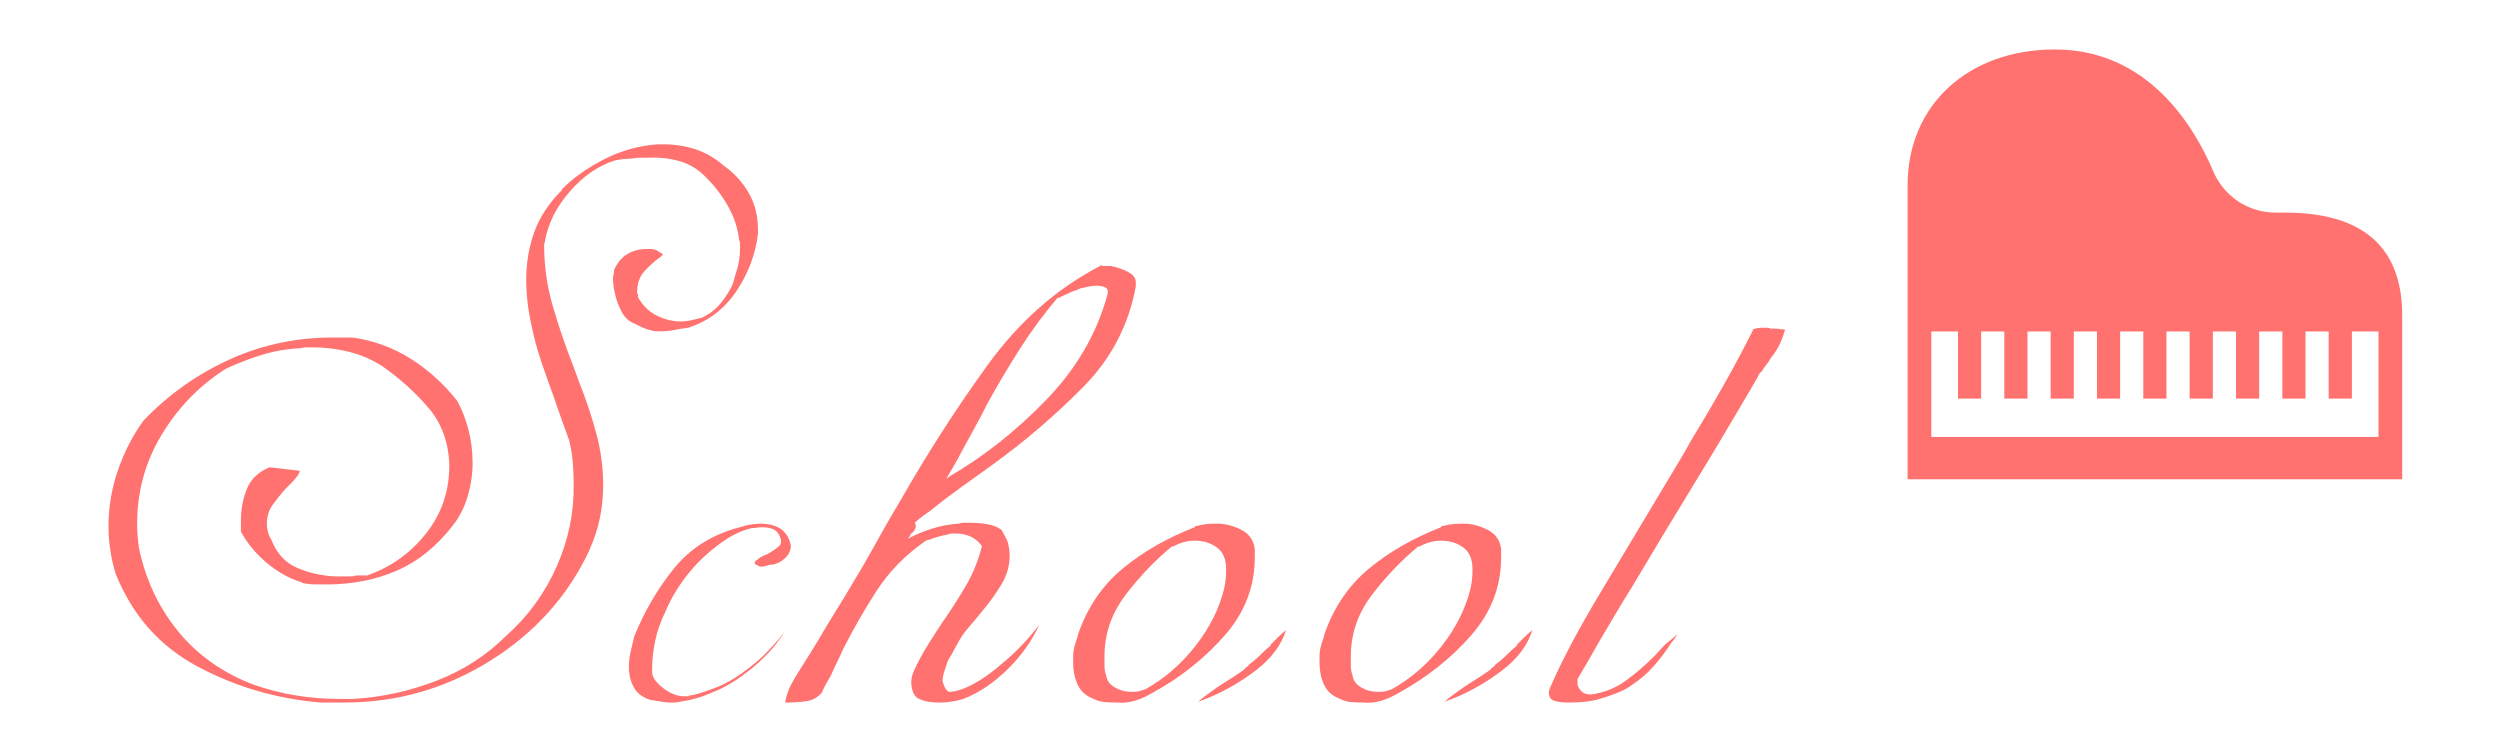
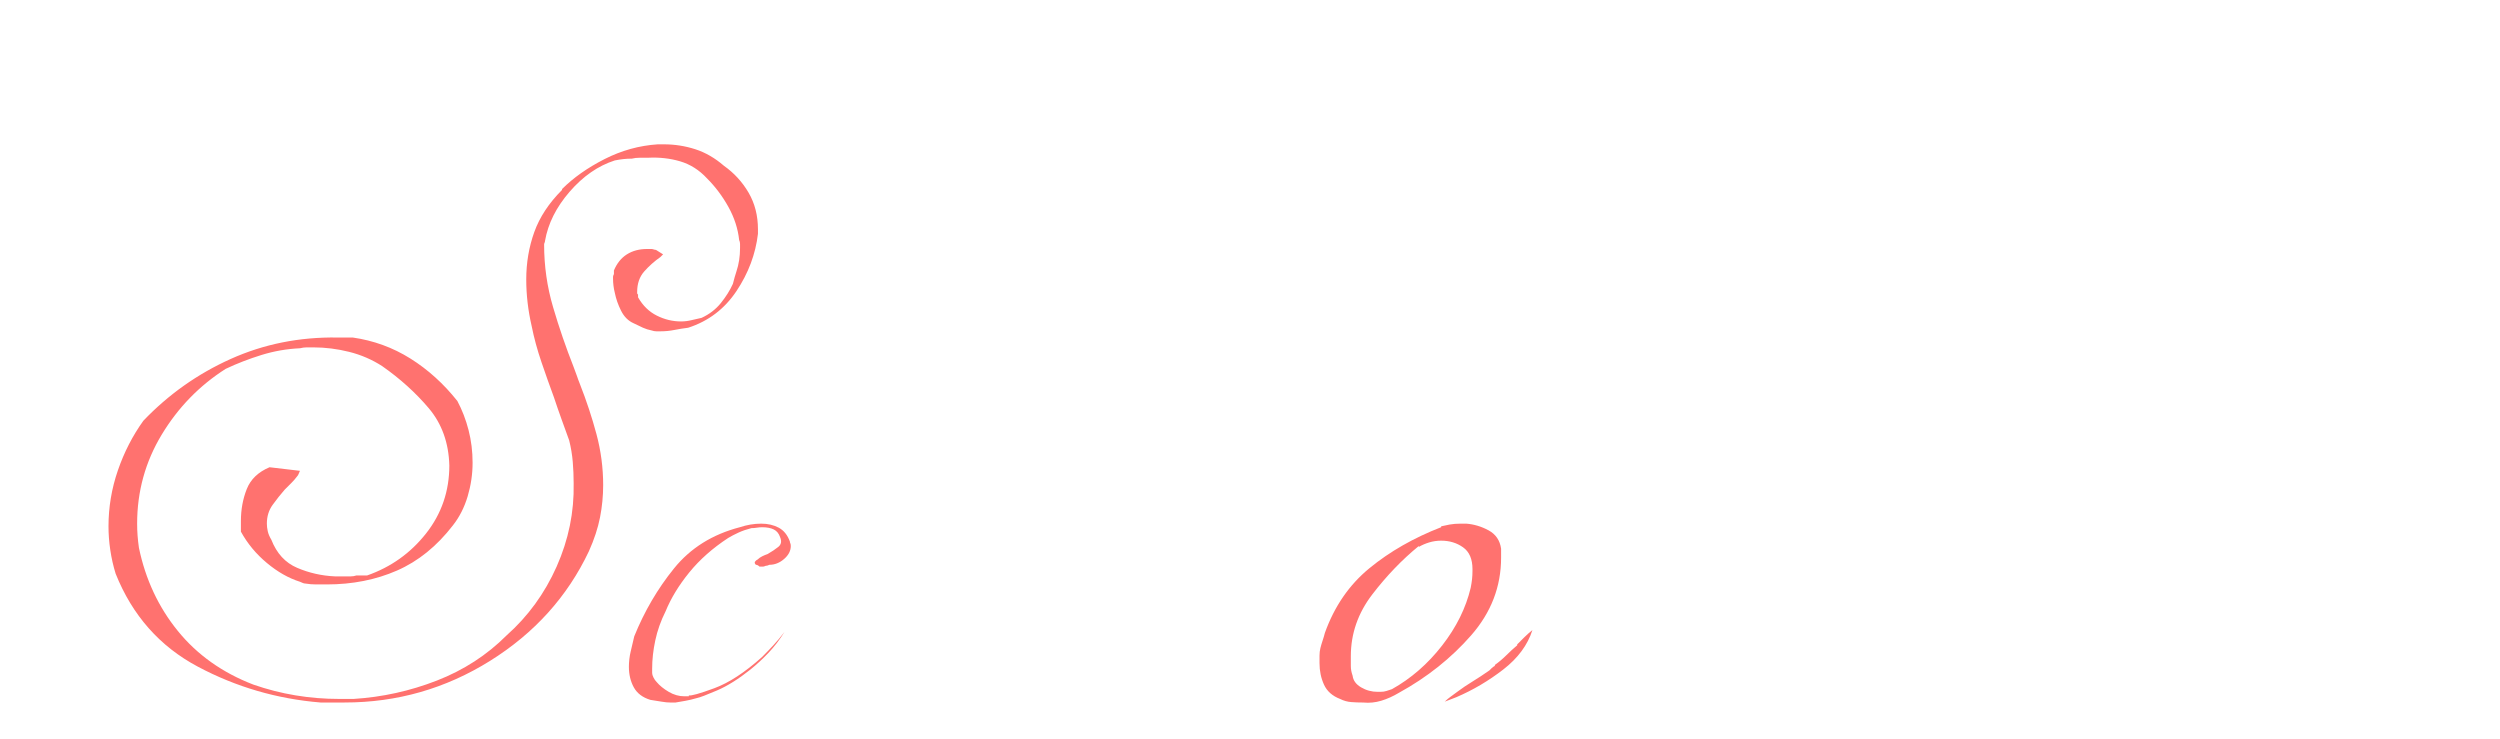
<svg xmlns="http://www.w3.org/2000/svg" version="1.1" x="0px" y="0px" width="213px" height="63px" viewBox="0 0 213 63" overflow="visible" enable-background="new 0 0 213 63" xml:space="preserve">
  <defs>
</defs>
  <g>
    <g>
      <path fill="#FF726F" d="M47.886,16.108c0.965-0.964,2.173-1.816,3.62-2.553c1.448-0.736,2.96-1.155,4.535-1.258    c0.102,0,0.19,0,0.267,0s0.164,0,0.267,0c0.915,0,1.804,0.141,2.668,0.419c0.863,0.28,1.677,0.75,2.438,1.41    c0.863,0.61,1.562,1.372,2.097,2.287c0.533,0.915,0.8,1.957,0.8,3.125c0,0.051,0,0.103,0,0.153c0,0.051,0,0.089,0,0.114    c0,0.026,0,0.064,0,0.114c-0.203,1.728-0.813,3.354-1.829,4.878c-1.017,1.524-2.389,2.566-4.115,3.125    c-0.407,0.051-0.801,0.114-1.182,0.19c-0.381,0.077-0.775,0.115-1.182,0.115c-0.103,0-0.217,0-0.343,0    c-0.128,0-0.267-0.025-0.419-0.077c-0.255-0.05-0.496-0.126-0.725-0.229c-0.229-0.101-0.495-0.229-0.8-0.381    c-0.457-0.203-0.813-0.559-1.067-1.067c-0.255-0.507-0.432-1.016-0.533-1.524c-0.052-0.203-0.09-0.406-0.114-0.61    c-0.026-0.202-0.038-0.406-0.038-0.609c0-0.05,0-0.102,0-0.153c0-0.05,0.024-0.126,0.076-0.229c0-0.05,0-0.101,0-0.152    c0-0.05,0-0.101,0-0.153c0.254-0.609,0.621-1.067,1.104-1.372c0.482-0.305,1.055-0.458,1.715-0.458c0.051,0,0.115,0,0.191,0    s0.139,0,0.19,0c0.05,0,0.114,0.013,0.19,0.038c0.076,0.026,0.14,0.038,0.19,0.038l0.609,0.381    c-0.051,0.051-0.089,0.089-0.114,0.114c-0.026,0.026-0.064,0.064-0.114,0.114c-0.509,0.356-0.966,0.762-1.372,1.22    c-0.407,0.457-0.609,1.042-0.609,1.753c0,0.051,0,0.089,0,0.114c0,0.026,0.025,0.064,0.076,0.114c0,0.051,0,0.089,0,0.114    c0,0.026,0,0.064,0,0.114c0.406,0.712,0.939,1.233,1.601,1.562c0.66,0.331,1.346,0.496,2.058,0.496    c0.305,0,0.61-0.038,0.915-0.114s0.583-0.14,0.838-0.191c0.66-0.305,1.207-0.724,1.639-1.257c0.432-0.534,0.774-1.079,1.029-1.639    c0.05-0.203,0.101-0.393,0.152-0.572c0.05-0.177,0.102-0.343,0.152-0.495c0.102-0.305,0.178-0.622,0.229-0.953    c0.05-0.33,0.076-0.673,0.076-1.029c0-0.101,0-0.215,0-0.343c0-0.126-0.026-0.241-0.076-0.343    c-0.103-0.965-0.407-1.906-0.914-2.82c-0.509-0.915-1.118-1.727-1.83-2.438c-0.66-0.711-1.423-1.193-2.286-1.448    c-0.864-0.254-1.779-0.355-2.743-0.305c-0.204,0-0.433,0-0.687,0c-0.255,0-0.483,0.026-0.686,0.077    c-0.255,0-0.496,0.013-0.725,0.038c-0.229,0.026-0.47,0.064-0.724,0.114c-1.423,0.457-2.706,1.347-3.849,2.667    c-1.144,1.322-1.843,2.719-2.097,4.192c0,0.051-0.013,0.103-0.038,0.152c-0.025,0.051-0.038,0.103-0.038,0.152    c0,1.829,0.254,3.608,0.763,5.335c0.507,1.728,1.092,3.43,1.753,5.106c0.101,0.255,0.19,0.496,0.267,0.724s0.164,0.47,0.267,0.724    c0.559,1.423,1.029,2.846,1.41,4.268c0.381,1.423,0.571,2.871,0.571,4.344c0,0.915-0.089,1.829-0.267,2.744    c-0.179,0.915-0.495,1.88-0.952,2.896c-1.829,3.862-4.638,6.974-8.422,9.336c-3.786,2.362-7.915,3.544-12.386,3.544    c-0.355,0-0.698,0-1.028,0c-0.331,0-0.674,0-1.029,0c-3.709-0.305-7.19-1.321-10.441-3.049c-3.252-1.727-5.59-4.369-7.012-7.926    c-0.204-0.66-0.356-1.334-0.457-2.02c-0.103-0.686-0.152-1.358-0.152-2.02c0-1.625,0.267-3.213,0.8-4.764    c0.533-1.549,1.258-2.959,2.172-4.229c2.135-2.235,4.611-3.988,7.432-5.259c2.819-1.27,5.855-1.879,9.107-1.83    c0.102,0,0.202,0,0.305,0c0.102,0,0.229,0,0.381,0c0.102,0,0.203,0,0.306,0c0.101,0,0.202,0,0.305,0    c1.777,0.255,3.416,0.852,4.916,1.792c1.498,0.94,2.832,2.147,4.001,3.62c0.406,0.762,0.724,1.588,0.953,2.477    c0.229,0.89,0.343,1.817,0.343,2.782c0,0.966-0.141,1.918-0.419,2.858c-0.28,0.941-0.699,1.766-1.258,2.477    c-1.372,1.779-2.961,3.062-4.764,3.849c-1.804,0.789-3.799,1.182-5.982,1.182c-0.306,0-0.61,0-0.915,0s-0.609-0.025-0.915-0.076    c-0.051,0-0.114-0.012-0.19-0.038c-0.076-0.025-0.165-0.063-0.267-0.114c-0.966-0.305-1.905-0.838-2.819-1.601    c-0.915-0.762-1.652-1.65-2.211-2.667c0-0.153,0-0.305,0-0.458s0-0.305,0-0.457c0-0.965,0.165-1.867,0.496-2.706    c0.329-0.838,0.978-1.46,1.943-1.867l2.591,0.305c-0.051,0.103-0.089,0.191-0.114,0.267c-0.026,0.076-0.064,0.141-0.114,0.19    c-0.152,0.204-0.318,0.394-0.495,0.572c-0.179,0.179-0.369,0.369-0.572,0.571c-0.355,0.407-0.698,0.839-1.028,1.296    c-0.331,0.457-0.495,0.991-0.495,1.601c0,0.204,0.024,0.419,0.076,0.648c0.05,0.229,0.152,0.47,0.305,0.724    c0.457,1.169,1.193,1.97,2.21,2.4c1.016,0.433,2.083,0.674,3.201,0.724c0.152,0,0.305,0,0.457,0s0.305,0,0.457,0    c0.153,0,0.306,0,0.458,0s0.305-0.025,0.457-0.076c0.152,0,0.305,0,0.457,0s0.305,0,0.458,0c2.031-0.711,3.708-1.905,5.029-3.582    s1.982-3.607,1.982-5.792c-0.052-1.93-0.637-3.556-1.753-4.878c-1.118-1.32-2.439-2.515-3.964-3.582    c-0.864-0.559-1.804-0.964-2.819-1.219c-1.018-0.254-2.033-0.381-3.049-0.381c-0.204,0-0.395,0-0.571,0    c-0.179,0-0.37,0.026-0.572,0.076c-1.118,0.051-2.21,0.242-3.277,0.572c-1.066,0.331-2.084,0.724-3.049,1.181    c-2.236,1.423-4.052,3.291-5.449,5.602c-1.397,2.312-2.096,4.84-2.096,7.583c0,0.356,0.012,0.699,0.038,1.029    c0.025,0.331,0.063,0.674,0.114,1.029c0.559,2.694,1.664,5.057,3.315,7.088c1.65,2.033,3.798,3.558,6.44,4.573    c1.168,0.407,2.362,0.712,3.582,0.915c1.22,0.204,2.464,0.305,3.734,0.305c0.202,0,0.406,0,0.609,0s0.406,0,0.61,0    c2.438-0.153,4.802-0.673,7.088-1.562c2.286-0.889,4.269-2.172,5.944-3.849c1.83-1.625,3.252-3.582,4.269-5.869    c1.016-2.286,1.498-4.649,1.448-7.088c0-0.61-0.026-1.22-0.076-1.829c-0.052-0.61-0.152-1.22-0.305-1.829    c-0.204-0.559-0.42-1.155-0.648-1.791c-0.229-0.635-0.445-1.258-0.647-1.868c-0.356-0.964-0.712-1.968-1.067-3.01    c-0.355-1.041-0.636-2.07-0.838-3.087c-0.152-0.66-0.267-1.32-0.343-1.981c-0.077-0.66-0.115-1.321-0.115-1.981    c0-1.422,0.229-2.769,0.687-4.04c0.457-1.27,1.244-2.464,2.362-3.583V16.108z" />
      <path fill="#FF726F" d="M58.686,59.247c0.202,0.051,0.927-0.152,2.172-0.61c1.244-0.457,2.604-1.346,4.078-2.667    c0.305-0.305,0.621-0.635,0.952-0.991c0.33-0.355,0.647-0.736,0.953-1.143c-0.407,0.661-0.865,1.257-1.372,1.791    c-0.509,0.534-1.018,1.004-1.524,1.41c-1.017,0.813-1.97,1.41-2.858,1.791c-0.89,0.381-1.461,0.598-1.715,0.648    c-0.355,0.103-0.674,0.179-0.952,0.229c-0.28,0.051-0.572,0.102-0.877,0.152c-0.051,0-0.114,0-0.19,0s-0.141,0-0.19,0    c-0.255,0-0.521-0.025-0.801-0.076c-0.279-0.05-0.598-0.102-0.952-0.152c-0.661-0.203-1.132-0.559-1.41-1.067    c-0.278-0.507-0.419-1.092-0.419-1.753c0-0.202,0.013-0.419,0.038-0.647c0.026-0.229,0.064-0.444,0.114-0.648    c0.051-0.203,0.102-0.419,0.152-0.648c0.05-0.229,0.102-0.444,0.152-0.648c0.863-2.134,1.993-4.064,3.392-5.792    c1.397-1.727,3.265-2.896,5.602-3.506c0.306-0.101,0.61-0.177,0.915-0.229c0.305-0.05,0.609-0.076,0.914-0.076    c0.559,0,1.055,0.114,1.486,0.343s0.749,0.623,0.953,1.182c0,0.051,0.012,0.103,0.038,0.152c0.025,0.051,0.038,0.127,0.038,0.229    c0,0.407-0.19,0.775-0.571,1.105c-0.382,0.331-0.801,0.495-1.258,0.495c-0.103,0.051-0.179,0.076-0.229,0.076    c-0.052,0-0.103,0.013-0.152,0.038c-0.052,0.026-0.103,0.038-0.152,0.038c-0.052,0-0.103,0-0.153,0h-0.152    c-0.051-0.05-0.102-0.088-0.152-0.114c-0.051-0.025-0.103-0.038-0.152-0.038c-0.103-0.101-0.127-0.19-0.076-0.267    c0.05-0.076,0.126-0.14,0.229-0.19c0.102-0.102,0.229-0.191,0.382-0.267c0.152-0.076,0.305-0.139,0.457-0.19    c0.354-0.203,0.659-0.406,0.914-0.61c0.254-0.202,0.306-0.482,0.152-0.838c-0.102-0.305-0.279-0.52-0.533-0.648    c-0.255-0.126-0.585-0.19-0.99-0.19c-0.153,0-0.306,0.013-0.458,0.038c-0.152,0.026-0.305,0.038-0.457,0.038    c-0.407,0.103-0.775,0.229-1.105,0.381c-0.331,0.152-0.622,0.305-0.876,0.457c-1.322,0.865-2.427,1.842-3.315,2.935    c-0.89,1.093-1.562,2.198-2.02,3.315c-0.407,0.813-0.699,1.638-0.877,2.477c-0.179,0.838-0.267,1.639-0.267,2.4    c0,0.051,0,0.103,0,0.152c0,0.052,0,0.128,0,0.229c0,0.102,0.038,0.229,0.114,0.381c0.076,0.153,0.164,0.28,0.267,0.381    c0.254,0.305,0.597,0.584,1.029,0.838c0.431,0.254,0.876,0.381,1.334,0.381c0.05,0,0.088,0,0.114,0c0.024,0,0.062,0,0.114,0    c0.05,0,0.101,0,0.152,0V59.247z" />
-       <path fill="#FF726F" d="M93.721,22.587c0.102,0.051,0.19,0.076,0.267,0.076s0.14,0,0.19,0c0.102,0,0.191,0,0.268,0s0.139,0,0.19,0    c0.559,0.103,1.066,0.28,1.524,0.534c0.457,0.255,0.659,0.584,0.609,0.991c0,0.051,0,0.089,0,0.114c0,0.026,0,0.064,0,0.114    c-0.609,3.304-2.109,6.162-4.497,8.574c-2.389,2.414-4.954,4.611-7.697,6.593c-0.915,0.661-1.817,1.309-2.706,1.943    c-0.89,0.636-1.741,1.284-2.553,1.943c-0.204,0.153-0.433,0.318-0.687,0.496c-0.255,0.179-0.483,0.369-0.686,0.572    c0,0.051,0.025,0.103,0.076,0.152c0,0.051,0,0.103,0,0.152c0,0.103-0.038,0.217-0.114,0.343c-0.076,0.128-0.166,0.217-0.267,0.267    c-0.052,0.102-0.103,0.19-0.152,0.267c-0.052,0.076-0.103,0.141-0.152,0.191c0.659-0.355,1.358-0.648,2.096-0.877    c0.735-0.229,1.486-0.368,2.248-0.419c0.152-0.05,0.305-0.076,0.457-0.076c0.153,0,0.306,0,0.458,0    c0.507,0,1.002,0.038,1.486,0.114c0.481,0.076,0.901,0.242,1.257,0.495c0.102,0.204,0.203,0.395,0.305,0.572    c0.102,0.179,0.178,0.343,0.229,0.496c0.05,0.204,0.088,0.394,0.114,0.571c0.024,0.179,0.038,0.369,0.038,0.572    c0,0.865-0.242,1.69-0.725,2.477c-0.483,0.788-1.004,1.513-1.562,2.172c-0.407,0.509-0.788,0.966-1.143,1.372    c-0.356,0.407-0.637,0.789-0.839,1.144c-0.051,0.102-0.114,0.216-0.19,0.343c-0.076,0.127-0.141,0.242-0.19,0.343    c-0.103,0.204-0.204,0.395-0.305,0.572c-0.103,0.179-0.204,0.343-0.305,0.496c-0.103,0.305-0.204,0.609-0.306,0.914    c-0.102,0.305-0.152,0.585-0.152,0.839c0.051,0.204,0.114,0.381,0.19,0.533s0.191,0.28,0.344,0.381    c0.559,0,1.244-0.216,2.058-0.648c0.812-0.431,1.65-1.029,2.515-1.791c0.559-0.458,1.105-0.965,1.639-1.524    c0.534-0.559,1.029-1.143,1.486-1.753c-0.609,1.372-1.513,2.643-2.705,3.811c-1.195,1.17-2.452,2.008-3.773,2.516    c-0.355,0.102-0.698,0.178-1.028,0.229c-0.331,0.051-0.674,0.076-1.029,0.076c-0.305,0-0.609-0.025-0.914-0.076    c-0.306-0.05-0.61-0.152-0.915-0.305c-0.203-0.152-0.343-0.355-0.419-0.61c-0.076-0.253-0.114-0.507-0.114-0.762    c0-0.254,0.05-0.507,0.152-0.762c0.102-0.254,0.202-0.482,0.305-0.686c0.305-0.61,0.647-1.22,1.029-1.829    c0.381-0.61,0.773-1.22,1.181-1.829c0.711-1.016,1.372-2.045,1.982-3.087c0.609-1.041,1.066-2.172,1.371-3.392    c-0.305-0.406-0.647-0.686-1.028-0.838c-0.382-0.152-0.775-0.229-1.182-0.229c-0.103,0-0.217,0-0.343,0    c-0.128,0-0.242,0.026-0.343,0.076c-0.255,0.051-0.522,0.114-0.801,0.19c-0.279,0.076-0.547,0.166-0.8,0.267    c-0.052,0-0.114,0.013-0.19,0.038c-0.076,0.026-0.141,0.064-0.191,0.114c-1.677,1.169-3.048,2.579-4.115,4.23    c-1.067,1.652-2.033,3.341-2.896,5.068c-0.152,0.356-0.317,0.712-0.495,1.067c-0.179,0.356-0.343,0.712-0.495,1.067    c-0.152,0.255-0.293,0.496-0.419,0.724c-0.128,0.229-0.242,0.47-0.344,0.724c-0.355,0.407-0.8,0.648-1.333,0.724    c-0.534,0.076-1.131,0.114-1.792,0.114c0.103-0.66,0.37-1.346,0.801-2.058c0.433-0.711,0.876-1.422,1.334-2.134    c0.255-0.406,0.495-0.8,0.724-1.181c0.229-0.381,0.444-0.749,0.648-1.105c0.507-0.812,1.016-1.639,1.523-2.477    s1.017-1.688,1.524-2.553c0.559-0.964,1.105-1.93,1.639-2.896c0.534-0.965,1.079-1.905,1.639-2.82    c2.287-4.014,4.764-7.862,7.432-11.547c2.667-3.684,5.855-6.49,9.564-8.422V22.587z M90.139,25.331    c-1.169,1.372-2.248,2.833-3.239,4.382c-0.99,1.551-1.918,3.113-2.781,4.688c-0.356,0.712-0.725,1.41-1.105,2.096    c-0.381,0.686-0.75,1.36-1.105,2.02c-0.203,0.407-0.419,0.8-0.647,1.181s-0.445,0.75-0.647,1.105    c0.05-0.05,0.101-0.088,0.152-0.115c0.05-0.025,0.101-0.063,0.152-0.114c2.896-1.677,5.627-3.835,8.193-6.478    c2.564-2.642,4.306-5.614,5.221-8.917c0.101-0.355,0.05-0.583-0.153-0.686c-0.203-0.101-0.457-0.152-0.762-0.152    c-0.203,0-0.419,0.026-0.647,0.076c-0.229,0.051-0.471,0.103-0.725,0.152c-0.203,0.103-0.394,0.179-0.571,0.229    c-0.179,0.051-0.343,0.127-0.495,0.229c-0.152,0.051-0.306,0.114-0.458,0.19s-0.279,0.141-0.381,0.19V25.331z" />
-       <path fill="#FF726F" d="M101.799,44.842c0.202-0.05,0.444-0.101,0.724-0.152c0.279-0.05,0.597-0.076,0.953-0.076    c0.05,0,0.114,0,0.19,0s0.164,0,0.267,0c0.66,0.051,1.296,0.242,1.905,0.571c0.61,0.331,0.965,0.852,1.067,1.562    c0,0.051,0,0.114,0,0.19c0,0.077,0,0.141,0,0.191c0,0.051,0,0.114,0,0.19s0,0.141,0,0.19c0,2.474-0.852,4.681-2.553,6.625    c-1.703,1.943-3.748,3.571-6.136,4.884c-0.509,0.305-1.017,0.534-1.524,0.686c-0.509,0.152-1.017,0.202-1.524,0.152    c-0.355,0-0.699-0.012-1.028-0.038c-0.331-0.025-0.648-0.114-0.953-0.267c-0.661-0.254-1.118-0.66-1.372-1.22    c-0.255-0.559-0.381-1.168-0.381-1.829c0-0.201,0-0.416,0-0.643s0.025-0.442,0.076-0.645c0.05-0.201,0.114-0.416,0.19-0.643    c0.076-0.226,0.14-0.441,0.19-0.644c0.812-2.271,2.083-4.113,3.812-5.527c1.727-1.414,3.759-2.575,6.097-3.483V44.842z     M99.894,46.519c-1.423,1.161-2.744,2.537-3.963,4.125c-1.22,1.59-1.829,3.344-1.829,5.262c0,0.151,0,0.289,0,0.416    c0,0.126,0,0.265,0,0.417c0,0.152,0.012,0.291,0.038,0.417c0.024,0.126,0.062,0.264,0.114,0.416    c0.05,0.407,0.291,0.737,0.724,0.991c0.432,0.255,0.901,0.381,1.41,0.381c0.05,0,0.088,0,0.114,0c0.025,0,0.063,0,0.114,0    c0.202,0,0.381-0.025,0.533-0.077c0.152-0.05,0.306-0.101,0.458-0.152c1.625-0.908,3.048-2.146,4.268-3.712    c1.22-1.564,2.031-3.207,2.439-4.924c0.05-0.253,0.088-0.492,0.114-0.72c0.024-0.228,0.038-0.468,0.038-0.72v-0.076v-0.075    c0-0.858-0.268-1.478-0.801-1.856c-0.533-0.379-1.156-0.568-1.867-0.568c-0.356,0-0.699,0.051-1.029,0.152    c-0.331,0.103-0.622,0.229-0.876,0.381V46.519z M106.372,56.655c0.354-0.254,0.686-0.534,0.99-0.838    c0.306-0.305,0.61-0.583,0.915-0.838v-0.076c0.202-0.203,0.406-0.406,0.609-0.61c0.203-0.203,0.432-0.406,0.687-0.61    c-0.407,1.271-1.232,2.389-2.478,3.354c-1.245,0.966-2.579,1.753-4.001,2.363c-0.152,0.051-0.318,0.114-0.495,0.191    c-0.179,0.076-0.344,0.14-0.496,0.19c0.152-0.152,0.317-0.292,0.496-0.419c0.177-0.126,0.367-0.267,0.571-0.419    c0.406-0.305,0.838-0.597,1.296-0.876c0.457-0.279,0.939-0.597,1.447-0.953c0.051-0.05,0.115-0.114,0.191-0.19    s0.164-0.139,0.267-0.19V56.655z" />
      <path fill="#FF726F" d="M122.788,44.842c0.202-0.05,0.444-0.101,0.724-0.152c0.279-0.05,0.597-0.076,0.953-0.076    c0.05,0,0.114,0,0.19,0s0.164,0,0.267,0c0.66,0.051,1.296,0.242,1.905,0.571c0.61,0.331,0.965,0.852,1.067,1.562    c0,0.051,0,0.114,0,0.19c0,0.077,0,0.141,0,0.191c0,0.051,0,0.114,0,0.19s0,0.141,0,0.19c0,2.474-0.852,4.681-2.553,6.625    c-1.703,1.943-3.748,3.571-6.136,4.884c-0.509,0.305-1.017,0.534-1.524,0.686c-0.509,0.152-1.017,0.202-1.524,0.152    c-0.355,0-0.699-0.012-1.028-0.038c-0.331-0.025-0.648-0.114-0.953-0.267c-0.661-0.254-1.118-0.66-1.372-1.22    c-0.255-0.559-0.381-1.168-0.381-1.829c0-0.201,0-0.416,0-0.643s0.025-0.442,0.076-0.645c0.05-0.201,0.114-0.416,0.19-0.643    c0.076-0.226,0.14-0.441,0.19-0.644c0.812-2.271,2.083-4.113,3.812-5.527c1.727-1.414,3.759-2.575,6.097-3.483V44.842z     M120.883,46.519c-1.423,1.161-2.744,2.537-3.963,4.125c-1.22,1.59-1.829,3.344-1.829,5.262c0,0.151,0,0.289,0,0.416    c0,0.126,0,0.265,0,0.417c0,0.152,0.012,0.291,0.038,0.417c0.024,0.126,0.062,0.264,0.114,0.416    c0.05,0.407,0.291,0.737,0.724,0.991c0.432,0.255,0.901,0.381,1.41,0.381c0.05,0,0.088,0,0.114,0c0.025,0,0.063,0,0.114,0    c0.202,0,0.381-0.025,0.533-0.077c0.152-0.05,0.306-0.101,0.458-0.152c1.625-0.908,3.048-2.146,4.268-3.712    c1.22-1.564,2.031-3.207,2.439-4.924c0.05-0.253,0.088-0.492,0.114-0.72c0.024-0.228,0.038-0.468,0.038-0.72v-0.076v-0.075    c0-0.858-0.268-1.478-0.801-1.856c-0.533-0.379-1.156-0.568-1.867-0.568c-0.356,0-0.699,0.051-1.029,0.152    c-0.331,0.103-0.622,0.229-0.876,0.381V46.519z M127.361,56.655c0.354-0.254,0.686-0.534,0.99-0.838    c0.306-0.305,0.61-0.583,0.915-0.838v-0.076c0.202-0.203,0.406-0.406,0.609-0.61c0.203-0.203,0.432-0.406,0.687-0.61    c-0.407,1.271-1.232,2.389-2.478,3.354c-1.245,0.966-2.579,1.753-4.001,2.363c-0.152,0.051-0.318,0.114-0.495,0.191    c-0.179,0.076-0.344,0.14-0.496,0.19c0.152-0.152,0.317-0.292,0.496-0.419c0.177-0.126,0.367-0.267,0.571-0.419    c0.406-0.305,0.838-0.597,1.296-0.876c0.457-0.279,0.939-0.597,1.447-0.953c0.051-0.05,0.115-0.114,0.191-0.19    s0.164-0.139,0.267-0.19V56.655z" />
-       <path fill="#FF726F" d="M149.341,28.074c0.102-0.05,0.229-0.088,0.382-0.114c0.152-0.025,0.329-0.038,0.533-0.038    c0.101,0,0.202,0,0.305,0c0.102,0,0.202,0.026,0.305,0.076c0.05,0,0.102,0,0.152,0c0.05,0,0.102,0,0.152,0    c0.152,0,0.306,0.013,0.458,0.038c0.152,0.026,0.305,0.038,0.457,0.038c-0.152,0.56-0.331,1.029-0.533,1.41    c-0.204,0.381-0.433,0.724-0.687,1.029c-0.103,0.204-0.229,0.395-0.381,0.572c-0.152,0.179-0.28,0.369-0.381,0.572    c-0.103,0.051-0.179,0.127-0.229,0.229c-0.052,0.103-0.103,0.204-0.152,0.305c-1.982,3.405-3.838,6.517-5.564,9.336    c-1.728,2.82-3.404,5.602-5.03,8.346c-0.508,0.813-1.004,1.627-1.486,2.439c-0.483,0.813-0.979,1.652-1.485,2.515    c-0.255,0.457-0.522,0.928-0.801,1.41c-0.279,0.483-0.571,0.979-0.876,1.486c-0.052,0.051-0.076,0.115-0.076,0.191    s0,0.165,0,0.267c0,0.051,0,0.103,0,0.152c0.05,0.204,0.164,0.394,0.343,0.572c0.177,0.178,0.444,0.267,0.8,0.267    c1.117-0.152,2.108-0.545,2.973-1.181c0.863-0.635,1.677-1.334,2.438-2.096c0.152-0.152,0.306-0.317,0.458-0.496    c0.152-0.177,0.305-0.343,0.457-0.495c0.202-0.152,0.393-0.305,0.571-0.457c0.178-0.153,0.343-0.305,0.496-0.458    c-0.103,0.152-0.191,0.293-0.268,0.419c-0.076,0.127-0.165,0.242-0.267,0.343c-0.457,0.712-0.952,1.372-1.486,1.981    c-0.533,0.61-1.181,1.169-1.943,1.677c-0.355,0.255-0.8,0.483-1.334,0.686c-0.533,0.204-1.08,0.381-1.639,0.534    c-0.457,0.102-0.876,0.165-1.257,0.19c-0.381,0.026-0.751,0.038-1.105,0.038c-0.507,0-0.914-0.05-1.22-0.152    c-0.305-0.102-0.457-0.33-0.457-0.686c0-0.101,0.014-0.191,0.038-0.267c0.026-0.076,0.064-0.164,0.114-0.267    c0.966-2.235,2.388-4.916,4.269-8.041c1.879-3.125,3.836-6.389,5.868-9.794c0.305-0.507,0.609-1.016,0.915-1.524    c0.305-0.508,0.609-1.041,0.914-1.601c0.965-1.575,1.893-3.15,2.782-4.726c0.889-1.574,1.715-3.125,2.477-4.649V28.074z" />
    </g>
  </g>
-   <path fill="#FF726F" d="M194.689,18.114h-0.816c-2.319,0-4.395-1.38-5.301-3.513c-1.641-3.881-5.58-10.387-13.496-10.387  c-7.389,0-12.547,4.745-12.547,11.544v25.073h42.138V26.858C204.667,21.057,201.31,18.114,194.689,18.114z M176.689,33.961v-5.722  h1.975v5.722h1.972v-5.718v-0.004h1.973v5.722h1.972v-5.722h1.975v5.69v0.018l0,0v0.014h1.979v-5.722h1.974v5.722h1.973v-5.722  h1.975v5.722h1.973v-5.718v-0.004h1.972v5.69v0.018l0,0v0.014h1.98v-5.722h2.266v8.99h-38.098v-8.99h2.272v5.722h1.972v-5.718  v-0.004h1.975v5.69v0.018l0,0v0.014h1.973v-5.722h1.974v5.69v0.018l0,0v0.014H176.689L176.689,33.961z" />
  <rect fill="none" width="213" height="63" />
</svg>